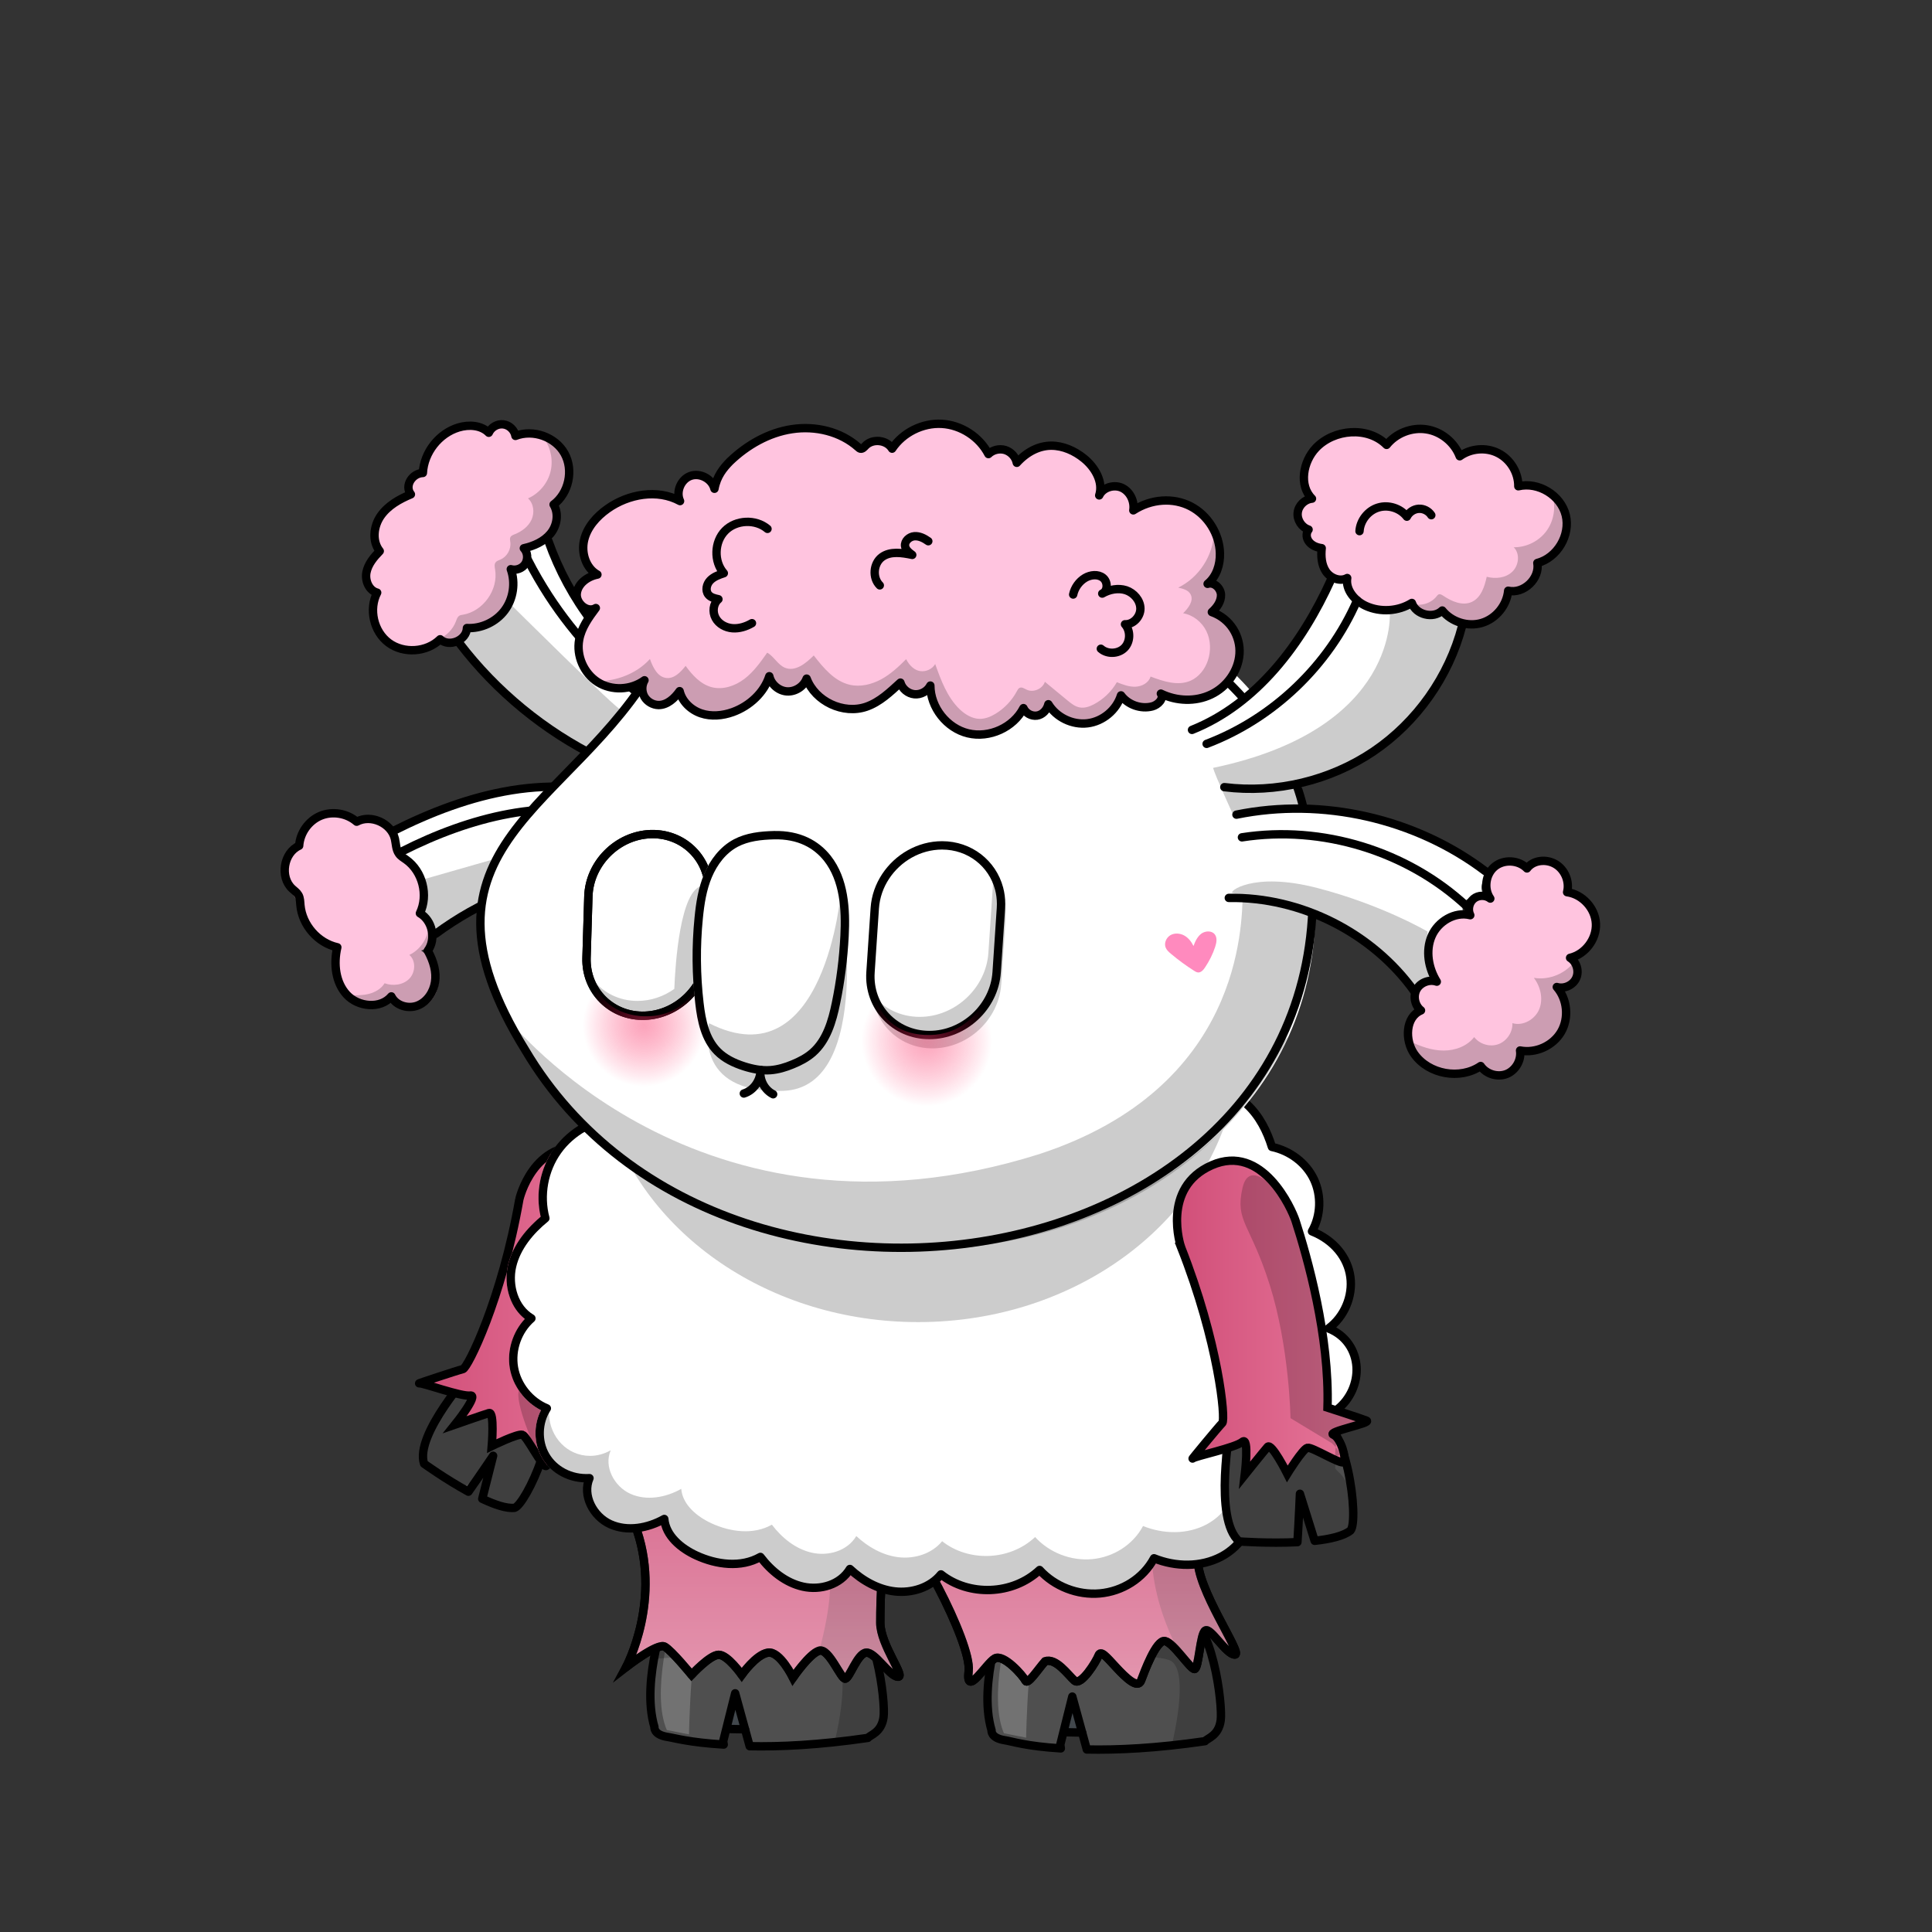
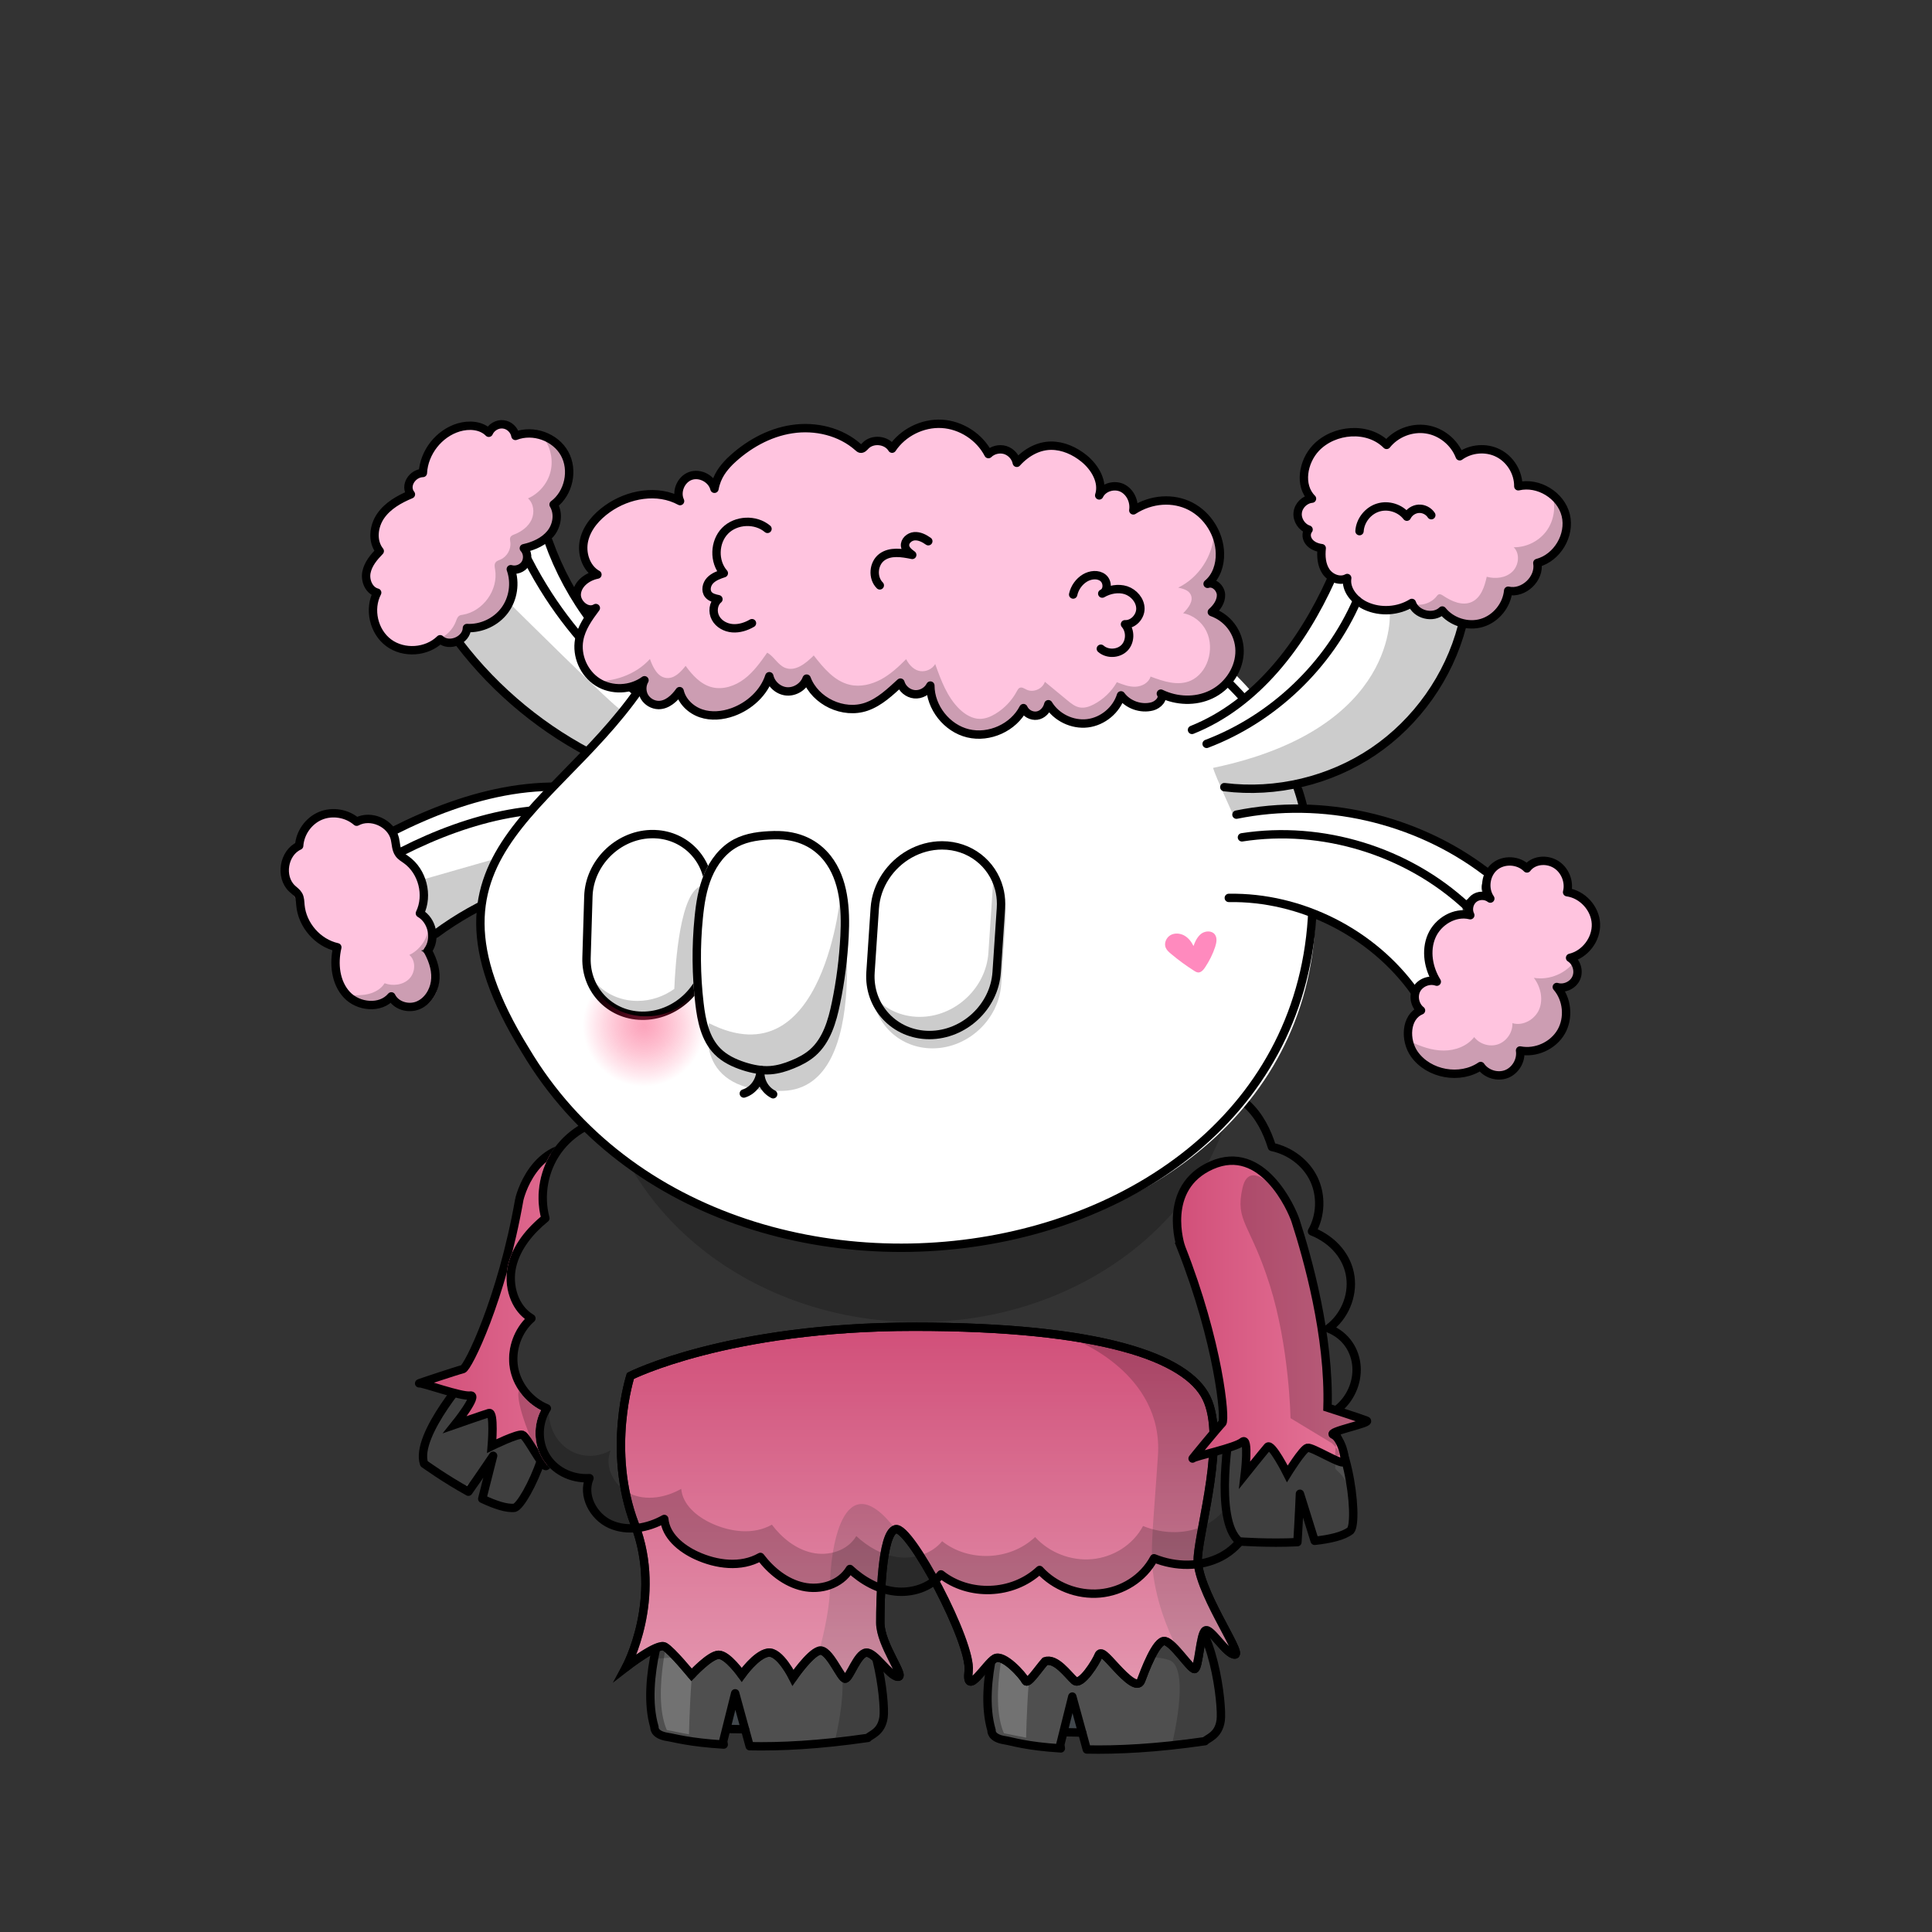
<svg xmlns="http://www.w3.org/2000/svg" xmlns:xlink="http://www.w3.org/1999/xlink" viewBox="0 0 3000 3000" width="100%" height="100%">
  <rect x="0" y="0" width="3000" height="3000" fill="#333333" stroke="none" />
  <g id="Two-Hoof" class="legs">
    <defs>
      <style>    .leg-color {     fill: #d14f79;    }   </style>
      <linearGradient id="two-hoof-linear-gradient" x1="1441.68" y1="2060.12" x2="1441.68" y2="2614.36" gradientUnits="userSpaceOnUse">
        <stop offset="0" stop-color="#fff" stop-opacity="0" />
        <stop offset="1" stop-color="#fff" stop-opacity=".4" />
      </linearGradient>
    </defs>
    <g>
      <g>
        <g>
          <g>
            <polygon points="1141.58 2629.35 1156.9 2685.23 1156.83 2685.25 1128.6 2684.69 1127.8 2684.49 1141.58 2629.35" style="fill: #41474c;" />
            <path d="M1123.8,2708.97c-54.15-3.34-75.83-10.1-87.25-11.86-22.02-3.39-20.33-15.25-20.33-15.25-22.02-74.54,20.33-182.96,20.33-182.96,79.62-22.02,225.32-20.33,274.45-5.08,49.12,15.24,64.37,149.08,60.98,172.8-3.38,23.71-20.33,27.1-24.31,31.99-75.98,11.12-136.57,13.88-183.56,12.9l-7.21-26.28-15.32-55.88-13.78,55.14-4.85,19.4,.85,5.08Z" style="fill: #4f4f4f;" />
          </g>
          <g>
            <path d="M1156.9,2685.23l7.21,26.28c46.99,.98,107.58-1.78,183.56-12.9,3.98-4.89,20.93-8.28,24.31-31.99,3.39-23.72-11.86-157.56-60.98-172.8-49.13-15.25-194.83-16.94-274.45,5.08,0,0-42.35,108.42-20.33,182.96,0,0-1.69,11.86,20.33,15.25,11.42,1.76,33.1,8.52,87.25,11.86l-.85-5.08,4.85-19.4,13.78-55.14,15.32,55.88Z" style="fill: none; stroke: #000; stroke-linecap: round; stroke-linejoin: round; stroke-width: 13px;" />
            <line x1="1128.6" y1="2684.69" x2="1156.83" y2="2685.25" style="fill: none; stroke: #000; stroke-linecap: round; stroke-linejoin: round; stroke-width: 13px;" />
          </g>
        </g>
        <path d="M1043.33,2516.97s-32.75,111.81-7.91,169.41l34.45,6.78s2.82-160.38,22.59-185.22l-49.13,9.04Z" style="fill: #fff; opacity: .2;" />
        <path d="M1296.88,2701.06s26.54-107.29-1.13-126.49-277.27,1.13-277.27,1.13l23.72-76.8s123.11-32.19,234.35-11.29c43.48,10.73,63.25,12.42,76.24,62.12s29.93,119.15,11.86,136.66-67.76,14.68-67.76,14.68Z" style="opacity: .2;" />
      </g>
      <g>
        <g>
          <g>
            <path d="M1895.46,2671.7c-3.38,23.71-20.33,27.1-24.31,31.99-75.98,11.12-136.57,13.88-183.56,12.9l-7.21-26.28-15.32-55.88-13.78,55.14-4.85,19.4,.85,5.93c-54.15-3.34-75.83-10.95-87.25-12.71-22.02-3.39-20.33-15.25-20.33-15.25-22.02-74.54,20.33-182.96,20.33-182.96,79.62-22.02,225.32-20.33,274.45-5.08,49.12,15.24,64.37,149.08,60.98,172.8Z" style="fill: #4f4f4f;" />
            <polygon points="1665.06 2634.43 1680.38 2690.31 1680.31 2690.33 1652.08 2689.77 1651.28 2689.57 1665.06 2634.43" style="fill: #41474c;" />
          </g>
          <g>
            <path d="M1680.38,2690.31l7.21,26.28c46.99,.98,107.58-1.78,183.56-12.9,3.98-4.89,20.93-8.28,24.31-31.99,3.39-23.72-11.86-157.56-60.98-172.8-49.13-15.25-194.83-16.94-274.45,5.08,0,0-42.35,108.42-20.33,182.96,0,0-1.69,11.86,20.33,15.25,11.42,1.76,33.1,9.37,87.25,12.71l-.85-5.93,4.85-19.4,13.78-55.14,15.32,55.88Z" style="fill: none; stroke: #000; stroke-linecap: round; stroke-linejoin: round; stroke-width: 13px;" />
            <line x1="1652.08" y1="2689.77" x2="1680.31" y2="2690.33" style="fill: none; stroke: #000; stroke-linecap: round; stroke-linejoin: round; stroke-width: 13px;" />
          </g>
        </g>
        <path d="M1566.81,2522.05s-32.75,111.81-7.91,169.41l34.45,6.78s2.82-160.38,22.59-185.22l-49.13,9.04Z" style="fill: #fff; opacity: .2;" />
        <path d="M1820.36,2706.15s26.54-107.29-1.13-126.49-277.27,1.13-277.27,1.13l23.72-76.8s123.11-32.19,234.35-11.29c43.48,10.73,63.25,12.42,76.24,62.12s29.93,119.15,11.86,136.66c-18.07,17.51-67.76,14.68-67.76,14.68Z" style="opacity: .2;" />
      </g>
      <path class="leg-color" d="M978.95,2136.49s-37.27,115.29,6.78,230.59c44.05,115.29-13.55,221.6-13.55,221.6,0,0,48.75-38.14,59.95-31.8,11.2,6.34,41.7,43.77,41.7,43.77,0,0,28.18-30.79,42.04-31.12s35.89,31.12,35.89,31.12c0,0,22.02-31.44,40.66-34.44s38.96,38.93,38.96,38.93c0,0,25.41-37.43,40.66-41.92s33.88,44.92,40.66,43.42c6.78-1.5,18.64-38.93,32.19-40.43,13.55-1.5,35.58,35.94,49.13,37.43,13.55,1.5-27.11-49.41-27.11-83.85s1.69-139.25,23.72-145.24c22.02-5.99,118.59,176.68,113.51,220.11s27.11-11.98,40.66-19.47c13.55-7.49,44.05,26.95,47.44,34.44s18.64-16.47,30.49-29.95c16.94-5.99,35.58,20.96,45.74,29.95,10.16,8.98,33.88-29.95,37.27-38.93s11.86,1.5,27.11,17.97c15.25,16.47,33.88,34.44,38.96,20.96s23.72-64.38,37.27-61.39,38.96,43.42,45.74,43.42,8.47-55.4,16.94-59.89c8.47-4.49,32.19,37.43,45.74,37.43s-60.99-103.31-57.6-151.23,44.05-184.17,13.55-247.06c-30.49-62.89-164.33-110.8-454.02-110.8s-440.47,76.36-440.47,76.36Z" style="stroke: #000; stroke-linecap: round; stroke-linejoin: round; stroke-width: 13px;" />
      <g style="opacity: .2;">
        <path d="M1370.29,2442.99c0-49.98,20.33-68.43,20.33-68.43-83.86-109.09-101.65,39.63-101.65,85.37s-16.94,103.29-16.94,103.29c8.47-4.29,13.55,.9,27.95,27.16,14.4,26.26,16.94,9.32,28.8-12.71s19.48-12.71,50.82,16.94c31.34,29.65-1.69-38.12-9.32-53.36-7.62-15.25,0-48.28,0-98.26Z" />
        <path d="M1907.32,2536.17c-22.87-43.2-63.53-90.64-38.96-168.56,24.56-77.93,28.8-195.67-16.94-224.47-45.74-28.8-155.01-61.84-182.12-62.68,0,0,137.22,51.67,128.75,179.58s-14.4,155.01-3.39,207.53c11.01,52.52,34.73,94.87,34.73,94.87,0,0,22.87,48.28,29.65,16.94,6.78-31.34,4.24-60.99,27.95-37.27s43.2,37.27,20.33-5.93Z" />
      </g>
      <path d="M978.95,2136.49s-37.27,115.29,6.78,230.59c44.05,115.29-13.55,221.6-13.55,221.6,0,0,48.75-38.14,59.95-31.8,11.2,6.34,41.7,43.77,41.7,43.77,0,0,28.18-30.79,42.04-31.12s35.89,31.12,35.89,31.12c0,0,22.02-31.44,40.66-34.44s38.96,38.93,38.96,38.93c0,0,25.41-37.43,40.66-41.92s33.88,44.92,40.66,43.42c6.78-1.5,18.64-38.93,32.19-40.43,13.55-1.5,35.58,35.94,49.13,37.43,13.55,1.5-27.11-49.41-27.11-83.85s1.69-139.25,23.72-145.24c22.02-5.99,118.59,176.68,113.51,220.11s27.11-11.98,40.66-19.47c13.55-7.49,44.05,26.95,47.44,34.44s18.64-16.47,30.49-29.95c16.94-5.99,35.58,20.96,45.74,29.95,10.16,8.98,33.88-29.95,37.27-38.93s11.86,1.5,27.11,17.97c15.25,16.47,33.88,34.44,38.96,20.96s23.72-64.38,37.27-61.39,38.96,43.42,45.74,43.42,8.47-55.4,16.94-59.89c8.47-4.49,32.19,37.43,45.74,37.43s-60.99-103.31-57.6-151.23,44.05-184.17,13.55-247.06c-30.49-62.89-164.33-110.8-454.02-110.8s-440.47,76.36-440.47,76.36Z" style="fill: url(#two-hoof-linear-gradient); stroke: #000; stroke-miterlimit: 10; stroke-width: 13px;" />
    </g>
  </g>
  <g id="Fluffy-Pink" class="body">
    <defs>
      <style>    .arm-back {     clip-path: url(#body-mask);    }    .body-color {     fill: #fff;    }   </style>
      <clipPath id="body-mask">
        <path d="M-10.9-10.48V3005.04H3004.63V-10.48H-10.9ZM2080.89,2193.4c-8.54,6.81-18.16,11.69-27.67,16.21,4.26,13.71,4.46,28.6,.53,43.42-4.11,15.53-12.46,30.29-24.16,42.7-19.81,21.01-47.94,35.08-79.79,40.04,2.17,15.97-1.15,32.36-9.76,47.82-9.07,16.28-23.46,30.21-40.53,39.23-30.42,16.01-69.16,17.74-104.67,4.9-18.05,29.66-50.65,49.78-86.42,52.98-3.36,.3-6.73,.45-10.1,.45-31.09,0-62.24-12.61-84.38-34.31-20.75,17.39-47.36,27.47-75.64,28.55-27.93,1.07-54.77-6.7-76.28-21.92-17.58,18.12-44.97,27.3-73.09,24.12-28.82-3.25-52.18-18.02-68.05-31.55-7.69,9.78-18.24,17.18-30.9,21.6-13.92,4.86-29.7,5.74-44.43,2.49-24.2-5.36-47.67-21-66.56-44.27-28.06,13.54-64.24,11.98-100.29-4.56-13.73-6.31-44.27-23.37-52.07-52.85-27.98,13.27-57.97,14.94-81.69,4.22-28.11-12.68-44.36-44.01-38.5-70.87-27.44-1.31-51.79-15.44-64.97-38.24-12.83-22.2-13.22-50.94-1.51-73.75-24.94-12.78-43.57-37.59-48.3-65.04-4.67-27.29,4.39-56.55,23.28-76.75-10.55-8.26-18.6-19.82-23.48-33.86-5.44-15.64-6.4-33.17-2.7-49.36,6.24-26.9,23.31-52.28,50.78-75.51-8.49-36.35-.73-75.78,21.11-106.3,21.78-30.44,56.75-50.57,94.2-54.45,8.5-22.7,26.16-42.75,49.05-55.5,22.44-12.51,48.3-17.09,71.85-12.87,9.4-22.8,28.12-42.42,52.11-54.4,24.68-12.32,52.57-15.37,77.1-8.54,34.64-28.51,68.82-43.22,104.39-44.94,34.69-1.81,70.13,8.9,97.97,29.47,22.04-13.85,54.13-19.32,85.18-14.3,28.39,4.71,56.56,17.81,81.74,37.96,23.14-11.96,52.98-15.04,80.83-8.17,27.59,6.76,52.63,23.35,69.5,45.87,23.87-10.37,51.06-11.95,77.2-4.39,25.82,7.47,48.55,23.37,64.41,44.97,26.64-1.95,54.29,7.81,74.69,26.55,16.99,15.72,30.18,37.64,39.25,65.22,29.27,7.32,53.81,26.99,66.1,53.19,11.76,25.04,11.63,55.13-.02,80.19,31.78,14.85,52.93,41.73,57.1,73.06,3.94,28.67-7.33,59.31-28.45,79.33,22.41,12.47,36.41,34.57,38.04,60.86,1.68,27.04-10.58,54.36-32,71.3Z" style="fill: #43ff22;" />
      </clipPath>
    </defs>
    <g>
-       <path class="body-color" d="M1206.44,1604.46c-49.8-16-109.8,13.93-126.58,63.22-49.16-12-104.9,19.1-120.25,66.97-36.9,2.58-72.26,22.19-93.67,52.13-21.42,29.93-28.64,69.42-19.1,104.9-23.87,19.48-44.77,44.51-51.74,74.58-6.84,29.93,3.48,65.16,30.06,80.9-21.29,18.71-31.87,48.64-27.1,76.51,4.77,27.74,24.77,52.51,51.09,63.22-14.06,21.55-14.97,51.09-2.06,73.42,12.9,22.32,38.84,36.64,68.26,34.97-11.61,26.58,5.68,59.48,32.26,71.48,26.58,12,58.45,6.19,83.87-8.13,2.32,26.19,25.81,45.68,49.93,56.77,31.22,14.32,69.16,19.35,99.35,2.19,16.52,21.81,39.35,40.26,66.19,46.19,26.84,5.94,57.93-2.84,72.77-27.48,19.35,18.06,43.61,31.87,69.93,34.84,26.32,2.97,54.84-5.94,71.48-26.45,43.1,34.19,110.96,32.64,153.16-6.84,23.22,25.55,58.97,39.48,93.54,36.39,34.58-3.1,67.22-22.97,84.13-54.58,33.29,13.55,72.64,14.19,104.51-2.58,31.74-16.77,54.06-52,45.68-86.84,30.97-3.48,61.42-16.39,82.71-38.97,21.29-22.58,32.26-55.48,20.26-85.03,10.97-5.16,22.19-10.32,31.74-17.93,19.74-15.61,31.1-40.9,29.55-65.8-1.55-24.9-15.87-48.77-43.48-59.74,24.52-18.06,38.06-49.93,33.93-80-4-30.06-25.55-57.16-59.61-70.71,13.81-24.39,14.97-55.35,3.1-80.64-11.87-25.29-36.64-44.39-65.29-50.45-7.61-24.52-19.61-48.39-38.58-65.93-18.97-17.42-45.8-27.74-73.42-24.52-14.97-21.81-37.68-38.19-63.09-45.55-25.42-7.35-53.42-5.68-77.55,6.32-16-23.61-41.03-40.9-68.9-47.74-27.74-6.84-58.06-3.1-80,9.68-23.48-19.61-51.74-34.32-82.06-39.35-30.32-4.9-62.84,.39-84.38,15.87-27.22-21.55-62.71-32.77-97.42-30.97-34.71,1.68-68.64,16.52-103.22,45.68Z" />
      <g>
        <path d="M2051.57,2188.56c-13.03,0-24.9-3.87-34.84-10.58,5.68,25.16-4.39,51.61-22.19,70.45-20.13,21.29-48.77,33.42-77.93,36.77,7.87,32.9-13.16,66.06-43.1,81.93-30.06,15.87-67.09,15.23-98.58,2.45-16,29.81-46.71,48.51-79.35,51.48-32.64,2.97-66.32-10.19-88.25-34.32-39.74,37.29-103.74,38.71-144.38,6.45-15.74,19.35-42.58,27.74-67.35,24.9-24.77-2.84-47.74-15.87-65.93-32.9-13.93,23.22-43.35,31.48-68.64,25.93-25.29-5.55-46.84-22.97-62.45-43.61-28.51,16.13-64.26,11.48-93.67-2.06-22.71-10.45-44.9-28.77-47.09-53.55-24,13.55-54.06,18.97-79.09,7.61-25.03-11.35-41.42-42.32-30.45-67.35h-.26c-9.68,5.42-20.77,8.52-31.61,8.52-35.87,0-62.32-29.29-63.87-63.87-.13-3.1,.13-6.32,.65-9.55-1.68,.39-3.48,.77-5.16,1.03-13.16,21.42-13.68,50.06-1.03,71.87,12.9,22.32,38.84,36.64,68.26,34.97-11.61,26.58,5.68,59.48,32.26,71.48,26.58,12,58.45,6.19,83.87-8.13,2.32,26.19,25.81,45.68,49.93,56.77,31.22,14.32,69.16,19.35,99.35,2.19,16.52,21.81,39.35,40.26,66.19,46.19,26.84,5.94,57.93-2.84,72.77-27.48,19.35,18.06,43.61,31.87,69.93,34.84,26.32,2.97,54.84-5.94,71.48-26.45,43.1,34.19,110.96,32.64,153.16-6.84,23.22,25.55,58.97,39.48,93.54,36.39,34.58-3.1,67.22-22.97,84.13-54.58,33.29,13.55,72.64,14.19,104.51-2.58,31.74-16.77,54.06-52,45.68-86.84,30.97-3.48,61.42-16.39,82.71-38.97s32.26-55.48,20.26-85.03c10.97-5.16,22.19-10.32,31.74-17.93,4.39-3.48,8.39-7.48,11.87-11.74-10.71,7.74-24.13,12.13-37.03,12.13Z" style="isolation: isolate; opacity: .2;" />
      </g>
      <g>
        <path d="M1206.44,1604.46c-49.8-16-109.8,13.93-126.58,63.22-49.16-12-104.9,19.1-120.25,66.97-36.9,2.58-72.26,22.19-93.67,52.13-21.42,29.93-28.64,69.42-19.1,104.9-23.87,19.48-44.77,44.51-51.74,74.58-6.84,29.93,3.48,65.16,30.06,80.9-21.29,18.71-31.87,48.64-27.1,76.51,4.77,27.74,24.77,52.51,51.09,63.22-14.06,21.55-14.97,51.09-2.06,73.42,12.9,22.32,38.84,36.64,68.26,34.97-11.61,26.58,5.68,59.48,32.26,71.48,26.58,12,58.45,6.19,83.87-8.13,2.32,26.19,25.81,45.68,49.93,56.77,31.22,14.32,69.16,19.35,99.35,2.19,16.52,21.81,39.35,40.26,66.19,46.19,26.84,5.94,57.93-2.84,72.77-27.48,19.35,18.06,43.61,31.87,69.93,34.84,26.32,2.97,54.84-5.94,71.48-26.45,43.1,34.19,110.96,32.64,153.16-6.84,23.22,25.55,58.97,39.48,93.54,36.39,34.58-3.1,67.22-22.97,84.13-54.58,33.29,13.55,72.64,14.19,104.51-2.58,31.74-16.77,54.06-52,45.68-86.84,30.97-3.48,61.42-16.39,82.71-38.97,21.29-22.58,32.26-55.48,20.26-85.03,10.97-5.16,22.19-10.32,31.74-17.93,19.74-15.61,31.1-40.9,29.55-65.8-1.55-24.9-15.87-48.77-43.48-59.74,24.52-18.06,38.06-49.93,33.93-80-4-30.06-25.55-57.16-59.61-70.71,13.81-24.39,14.97-55.35,3.1-80.64-11.87-25.29-36.64-44.39-65.29-50.45-7.61-24.52-19.61-48.39-38.58-65.93-18.97-17.42-45.8-27.74-73.42-24.52-14.97-21.81-37.68-38.19-63.09-45.55-25.42-7.35-53.42-5.68-77.55,6.32-16-23.61-41.03-40.9-68.9-47.74-27.74-6.84-58.06-3.1-80,9.68-23.48-19.61-51.74-34.32-82.06-39.35-30.32-4.9-62.84,.39-84.38,15.87-27.22-21.55-62.71-32.77-97.42-30.97-34.71,1.68-68.64,16.52-103.22,45.68Z" style="fill: none; stroke: #000; stroke-linecap: round; stroke-linejoin: round; stroke-width: 13px;" />
      </g>
      <path id="neck-shadow" d="M1425.71,2052.95c245.94,0,450.23-155.21,490.76-359.28-15.73-7.65-33.21-11.22-50.29-9.97-15.86-21.6-38.59-37.5-64.41-44.97-26.14-7.56-53.33-5.98-77.2,4.39-16.87-22.52-41.91-39.11-69.5-45.87-27.85-6.87-57.69-3.79-80.83,8.17-25.18-20.15-53.35-33.25-81.74-37.96-31.05-5.02-63.14,.45-85.18,14.3-27.84-20.57-63.28-31.28-97.97-29.47-35.57,1.72-69.75,16.43-104.39,44.94-24.53-6.83-52.42-3.78-77.1,8.54-23.99,11.98-42.71,31.6-52.11,54.4-23.55-4.22-49.41,.36-71.85,12.87-22.89,12.75-40.55,32.8-49.05,55.5-3.62,.37-7.21,.91-10.78,1.58,56.26,185.81,250.57,322.83,481.64,322.83Z" style="opacity: .2;" />
    </g>
  </g>
  <g id="Hoof-Pink" class="arms">
    <defs>
      <style>    @keyframes swing-back{     0% { transform: rotate(0deg); }     30% { transform: rotate(20deg); }     100% { transform: rotate(0deg); }    }    @keyframes swing-front {     0% { transform: rotate(20deg); }     70% { transform: rotate(0deg); }     100% { transform: rotate(20deg); }    }    #arm-back-wrapper {     transform-origin: 900px 1877px;     animation-duration: .5s;     animation-name: swing-back;     animation-fill-mode: forwards;     animation-iteration-count: infinite;    }    #arm-front-wrapper {     transform-origin: 1932px 1904px;     animation-duration: .5s;     animation-name: swing-front;     animation-fill-mode: forwards;     animation-iteration-count: infinite;    }   </style>
      <linearGradient id="hoof-arms-linear-gradient" x1="650.85" y1="2028.18" x2="982.76" y2="2028.18" gradientUnits="userSpaceOnUse">
        <stop offset="0" stop-color="#d14f79" />
        <stop offset="1" stop-color="#e8799c" />
      </linearGradient>
      <linearGradient id="hoof-arms-linear-gradient-2-78" x1="1827.66" y1="2046.33" x2="2122.73" y2="2046.33" xlink:href="#hoof-arms-linear-gradient" />
    </defs>
    <g id="Pink-Hoof">
      <g class="arm-back">
        <g id="arm-back-wrapper">
          <path d="M841.12,2173.78c-36.3-31.25-108.37-45.07-108.37-45.07,0,0-89.45,99.01-74.22,144.17,0,0,33.15,23.85,68.82,43.44,17.14-24.21,38.4-55.81,38.4-55.81l-16.91,66.84c19.57,9.25,38.04,15.48,50.26,13.96,17.58-5.31,78.32-136.28,42.02-167.52Z" style="fill: #4f4f4f; stroke: #000; stroke-linecap: round; stroke-linejoin: round; stroke-width: 13px;" />
          <path class="arm-color" d="M806.44,1862.27s21.21-93.56,106.48-81.32c85.28,12.24,70.45,122.7,65.97,141.12-13.99,57.49-47.85,177.89-108.73,269.84,0,0,35.12,40.94,41.02,48.86,5.9,7.92-62.64-18.68-55.17-8.55,7.47,10.14-1.93,41.48-7.91,44.18-5.99,2.7-29.74-46.15-36.94-48.47-7.2-2.32-47.55,17.51-47.55,17.51,0,0,4.55-53.9-4.27-51.27-8.81,2.63-52.89,18.02-52.89,18.02,0,0,37.87-47.2,23.67-45.21-14.2,2-73.96-20.06-79-18.91s60.13-20.39,67.68-22.12c7.55-1.73,60.25-107.8,87.64-263.69Z" style="fill: url(#hoof-arms-linear-gradient); stroke: #000; stroke-miterlimit: 10; stroke-width: 13px;" />
          <path d="M950.15,1800.59s-40.66-15.25-64.38,60.99-71.15,277.83-79.62,296.47,27.11,96.56,27.11,96.56c0,0-8.47-33.88-47.44-16.94,0,0-20.33,6.78-20.33-15.25s5.08-35.58-25.41-23.72-28.8,3.39-16.94-11.86-1.69-22.02-13.55-22.02-37.27,45.74-37.27,45.74c0,0-30.49,55.91-6.78,72.85s47.44,25.41,47.44,25.41c0,0,13.55,1.69,30.49-20.33s20.33-16.94,15.25,3.39-16.94,38.96,3.39,44.05,40.66,8.47,50.82-8.47,18.64-40.66,18.64-40.66c0,0,22.02-11.86,25.41-27.11s-5.08-35.58,28.8-23.72-14.28-35.62-15.61-44.07,37.63-60.97,37.63-60.97c0,0,128.75-255.81,42.35-330.35Z" style="opacity: .2;" />
        </g>
      </g>
      <g class="arm-front">
        <g id="arm-front-wrapper">
          <path d="M2039.46,2193.63c-52.52-8.47-128.75,20.33-128.75,20.33,0,0-27.11,145.69,13.55,179.58,0,0,45.23,3.31,90.37,1.11,2.15-32.87,3.91-75.14,3.91-75.14l22.85,73.08c23.9-2.62,45-7.46,55.67-16,13.55-15.25-5.08-174.49-57.6-182.96Z" style="fill: #4f4f4f; stroke: #000; stroke-linecap: round; stroke-linejoin: round; stroke-width: 13px;" />
          <path id="arm-color-2" data-name="arm-color" d="M1833.74,1936.1s-31.2-91.78,47.72-126.65,124.44,68.03,130.32,86.27c18.36,56.9,52.93,178.51,49.56,290.02,0,0,51.4,16.52,60.57,20.19s-63.08,17.28-51.4,22.03c11.68,4.74,20.19,36.71,16.52,42.22s-49.56-23.86-56.9-22.03c-7.34,1.84-31.2,40.38-31.2,40.38,0,0-24.49-48.79-30.6-41.83s-35.48,43.67-35.48,43.67c0,0,7.35-60.77-3.67-51.49-11.02,9.28-73.43,22.13-77.1,25.8s40.38-49.56,45.89-55.07c5.51-5.51-5.51-124.82-64.24-273.5Z" style="fill: url(#hoof-arms-linear-gradient-2-78); stroke: #000; stroke-miterlimit: 10; stroke-width: 13px;" />
          <path d="M1993.72,1861.58s-52.52-69.46-64.38-16.94,11.86,54.21,42.35,150.78,32.19,206.68,32.19,206.68l64.38,38.96s28.92,27.54-4.17,17.16-36.48-10.38-50.04,11.64-25.41,6.78-32.19-8.47-15.25-15.25-28.8,3.39-23.72,11.86-22.02-6.78-22.02-13.55-30.49-10.16,1.69,79.62,1.69,79.62c0,0-5.08,69.46,42.35,69.46h47.44s20.33,0,23.72-15.25,3.39-52.52,20.33-3.39c0,0,5.08,15.25,28.8,10.16s42.35-3.39,35.58-52.52-28.8-50.82-27.11-57.6-8.47-60.99,28.8-67.76-3.39-15.25-3.39-15.25c0,0-49.13,10.16-38.96-64.38,7.27-53.35-6.78-130.45-66.07-269.36Z" style="opacity: .2;" />
        </g>
      </g>
    </g>
  </g>
  <g id="Foodle" class="head">
    <g>
      <g>
        <path d="M917.68,1168.73c21.03,10.84,42.45,21.68,65.67,26.06,23.22,4.39,48.9,1.55,67.48-13.03,22.71-17.81,30.32-52.26,17.03-77.93-9.55-18.45-27.35-30.84-44-43.35-76.51-57.29-141.67-133.29-171.09-224.38-11.35,6.58-23.87,11.23-36.9,13.55,8,16-4.77,38.19-22.58,39.35,4.77,21.16-1.03,44.39-15.1,60.77-14.19,16.39-36.26,25.55-57.8,23.87,.52,9.68-3.48,19.48-10.58,26.06,50.32,65.55,114.06,120.77,207.86,169.03Z" style="fill: #fff;" />
        <path d="M863.61,809.65c-.77-8-1.55-16-2.32-24-.13-1.81-.39-3.61,.13-5.29,.65-2.32,2.58-4.13,4.26-5.94,16.39-17.68,20-46.06,8.39-67.22-11.61-21.16-37.29-33.55-61.16-29.42-3.1,.52-6.32,1.42-9.42,.65-7.74-1.68-10.58-10.97-16.26-16.52-9.16-8.9-27.1-4.52-31.1,7.61-21.55-6.19-45.55-3.1-64.9,8.26-19.35,11.35-33.68,30.84-36.9,51.87-6.45,5.55-13.03,11.23-17.29,18.58-4.26,7.35-5.81,16.9-2.32,22.19-28.39,10.45-48.9,39.35-49.55,69.55-.13,5.16,.26,10.32-.9,15.23-2.84,12-14.32,20-18.84,31.48-5.94,15.35,4.39,34.84,20.39,38.45-11.35,25.29-2.58,58.06,19.87,74.32,22.58,16.26,56.38,14.06,76.77-4.77,15.74,9.42,39.48-1.29,42.97-21.42,11.61-.13,23.48-1.16,34.06-6.19,13.68-6.32,23.74-18.84,29.29-32.77,5.55-13.93,6.84-29.29,4.9-51.35,7.61,1.55,15.87-1.81,20.26-8.13,4.39-6.32,4.64-15.23,.65-21.81-.65-1.16-1.55-2.45-.9-3.61,.39-.65,1.03-.9,1.68-1.16,9.03-3.74,18.32-7.1,26.45-12.64,8.39-5.55,15.23-13.68,21.81-25.93Z" style="fill: #ffc4df;" />
        <path d="M845.81,682.43c10.19,14.97,13.42,34.45,8.52,51.87-4.9,17.42-17.93,32.26-34.45,39.61,8.9,7.87,10.45,22.06,5.55,32.9-4.9,10.84-15.23,18.45-26.32,22.84-2.58,1.03-5.42,2.06-6.58,4.52-1.16,2.32-.39,4.9-.13,7.48,1.55,11.1-5.03,22.84-15.35,27.22-2.71,1.16-5.81,2.06-7.48,4.39-2.32,3.1-1.42,7.35-.77,11.1,5.29,31.48-18.58,64.9-50.06,70.19-1.94,.26-4,.52-5.55,1.55-2.84,1.81-4,5.42-5.16,8.52-4.64,12.52-14.71,22.84-27.1,27.87,15.87,8.64,38.32,1.68,46.45-14.58,20.77-.9,40.77-11.74,52.9-28.64,12.13-16.9,15.87-39.35,10.06-59.22,9.16,1.29,18.97-2.84,24.39-10.45,5.42-7.61,6.06-18.19,1.81-26.45,14.97-1.16,29.16-9.55,37.29-22.19,8.13-12.64,9.94-29.03,4.77-43.1,15.48-11.87,24.77-31.22,24.52-50.71-.65-19.61-10.58-38.71-37.29-54.71Z" style="isolation: isolate; opacity: .2;" />
        <g>
          <path d="M859.61,783.46c23.61-17.68,31.35-53.42,17.03-79.22-14.32-25.81-48.77-38.06-76.25-27.35-1.55-9.16-9.55-16.9-18.84-17.93-9.29-1.16-18.84,4.52-22.58,13.03-11.74-11.87-30.84-13.03-46.84-8.26-30.58,9.16-53.8,38.84-55.48,70.71-16.39,.39-29.16,19.87-18.58,33.16-18.06,7.48-35.87,17.55-46.97,33.55-11.1,16-13.68,39.35-1.42,54.58-9.16,9.42-18.06,20-20.64,32.9-2.58,12.9,3.87,28.39,16.64,31.61-13.42,25.81-5.42,60.64,17.93,77.93,23.35,17.29,59.09,14.84,79.87-5.55,13.81,13.03,41.16,1.55,41.55-17.42,22.45,1.29,45.16-9.42,58.58-27.35,13.42-17.93,17.16-42.84,9.55-64,8.26,2.45,18.06-1.16,22.58-8.52s3.61-17.68-2.32-24c15.61-3.48,31.1-10.32,41.29-22.58,10.06-12.13,13.55-30.84,4.9-45.29Z" style="fill: none; stroke: #000; stroke-linecap: round; stroke-linejoin: round; stroke-width: 13px;" />
          <path d="M1025.54,1064.35c-81.03-52-141.67-133.29-173.93-224.12" style="fill: none; stroke: #000; stroke-linecap: round; stroke-linejoin: round; stroke-width: 13px;" />
          <path d="M930.06,1176.73c-84.51-41.55-159.35-102.96-216.51-177.8" style="fill: none; stroke: #000; stroke-linecap: round; stroke-linejoin: round; stroke-width: 13px;" />
          <path d="M1006.83,1088.61c-30.58-22.32-59.09-47.35-85.03-74.84-25.93-27.48-49.42-57.29-70.06-89.03-11.48-17.81-22.19-36.13-31.87-55.09" style="fill: none; stroke: #000; stroke-linecap: round; stroke-linejoin: round; stroke-width: 13px;" />
        </g>
      </g>
      <g>
        <path d="M888.52,1357.76c29.42-6.45,60.51-3.1,89.42-11.35,29.03-8.13,57.03-34.58,51.09-64.13-5.42-27.22-35.61-41.16-62.58-48.13-117.93-30.84-248.51-9.55-350.82,57.16,.9,10.58-.26,21.29-3.23,31.48,36.39,14.97,56.51,60.9,42.71,97.8,10.45,5.55,16.52,18.32,14.32,29.93,59.87-45.93,132.12-73.67,219.09-92.77Z" style="fill: #fff;" />
        <path d="M598.33,1278.92c-10.32-12.64-32-13.42-43.22-1.68-13.68-15.35-37.03-21.55-56.51-14.71-19.48,6.84-34.06,25.93-35.35,49.93-21.03,10.97-30.06,40.26-18.84,61.16,4.39,8,11.1,14.58,15.1,22.71,3.35,6.71,4.9,14.19,7.23,21.29,8.52,25.03,30.19,45.16,55.74,52,.13,17.68,.77,35.61,6.19,52.38,5.55,16.77,16.64,32.51,32.9,39.48,16.26,6.97,37.68,2.84,47.35-11.87,8.26,15.23,29.03,21.55,45.16,15.1,16.13-6.45,26.58-23.87,26.84-41.16,.26-17.42-8.64-34.19-26.97-47.61,9.29-2.45,16.77-10.84,18.06-20.39,.77-5.16-.26-10.45-1.94-15.23-3.35-9.42-10.45-18.19-21.03-24.52,12.9-10.32,15.87-29.68,10.32-45.29-5.68-15.48-18.32-27.48-32.13-36.51-4-2.58-8.26-5.16-10.19-9.55-1.03-2.45-1.16-5.16-1.42-7.74-1.03-11.35-4.52-22.32-17.29-37.8Z" style="fill: #ffc4df;" />
        <path d="M665.56,1428.59c2.71,21.93-9.94,44.77-29.93,54.19,10.45,9.03,9.55,27.1,0,36.9-9.68,9.94-25.55,11.87-38.45,7.1-5.16,8.64-14.58,13.93-24.39,16.52-9.81,2.45-20,2.32-30.06,2.19,16.13,17.03,45.8,18.97,64,4,15.87,17.29,46.97,15.23,62.19-2.58,15.23-17.81,13.55-46.84-2.06-64.38,14.06-15.35,13.68-41.8-1.29-53.93Z" style="isolation: isolate; opacity: .2;" />
        <g>
          <path d="M986.83,1243.57c-60.77-23.48-127.99-26.84-192.25-16.52-64.26,10.45-125.8,34.06-183.99,63.35" style="fill: none; stroke: #000; stroke-linecap: round; stroke-linejoin: round; stroke-width: 13px;" />
          <path d="M905.93,1355.31c-82.71,12.26-162.19,45.03-229.41,94.71" style="fill: none; stroke: #000; stroke-linecap: round; stroke-linejoin: round; stroke-width: 13px;" />
          <path d="M664.27,1476.21c13.29-17.93,7.1-46.97-12.26-58.06,13.55-28,4.13-65.03-21.16-83.09-4-2.84-8.52-5.42-11.35-9.42-4.77-6.58-4.52-15.35-6.32-23.22-5.81-24.39-37.42-38.45-59.35-26.45-15.1-13.16-37.8-16.9-56.26-9.16-18.45,7.74-31.74,26.45-33.03,46.45-24.26,10.97-30.32,48.51-10.97,66.58,3.48,3.23,7.48,5.94,9.81,9.94,2.71,4.64,2.58,10.32,3.1,15.74,2.71,30.84,26.97,58.71,57.29,65.42-5.94,25.42-2.97,54.58,14.71,73.67,17.68,19.1,52.38,22.58,69.16,2.58,6.97,14.32,26.19,20,40.9,14.19,14.84-5.81,24.64-20.9,26.97-36.51,2.32-15.48-1.94-31.61-11.23-48.64Z" style="fill: none; stroke: #000; stroke-linecap: round; stroke-linejoin: round; stroke-width: 13px;" />
          <path d="M962.19,1270.02c-111.87-33.29-233.54-.9-337.66,51.87" style="fill: none; stroke: #000; stroke-linecap: round; stroke-linejoin: round; stroke-width: 13px;" />
        </g>
      </g>
      <g>
        <path d="M1018.83,1029.13c-129.29,228.25-400.63,282.7-203.09,601.65,318.05,535.72,1366.53,341.53,1211.69-359.47-17.29-391.73-832.1-589.01-1008.6-242.18Z" style="fill: #fff;" />
        <path d="M1853.25,1468.98c-3.23-6.71-8-12.9-14.71-16.52-6.58-3.48-15.1-4-21.42-.13-6.32,3.87-9.94,12.52-6.97,19.35,1.68,3.87,4.9,6.71,8,9.29,11.48,9.68,23.61,18.58,36.26,26.58,1.81,1.16,3.61,2.19,5.68,2.45,4.64,.52,8.39-3.74,10.97-7.61,6.71-9.94,12.13-20.77,15.87-32.13,2.06-6.32,3.48-13.93-.52-19.23-4.64-6.19-14.45-5.81-20.77-1.42-6.06,4.52-9.68,11.74-12.39,19.35Z" style="fill: #ff8abe;" />
        <path d="M1018.83,1029.13c-129.29,228.25-400.63,282.7-203.09,601.65,318.05,535.72,1339.69,340.76,1211.69-359.47-70.45-385.66-832.1-589.01-1008.6-242.18Z" style="fill: none; stroke: #000; stroke-linecap: round; stroke-linejoin: round; stroke-width: 13px;" />
      </g>
      <g>
        <path d="M2066.92,896.74c-33.55,87.61-89.8,170.83-173.28,213.93-17.42,9.03-36.13,16.39-50.45,29.68-14.32,13.42-23.35,34.97-15.23,52.9,8.13,17.81,29.29,25.03,48.51,28.77,38.58,7.35,78.45,7.87,117.16,1.42,64-10.58,124.51-40.26,172.51-83.87,48-43.61,83.35-100.9,101.29-163.22,.39-1.42,.77-2.84,.13-4.26-.9-1.81-3.1-2.32-5.03-2.71-11.48-2.58-21.42-10.84-26.19-21.68-13.29,12.52-38.84,6.58-45.16-10.58-17.29,12.52-40.64,16.26-60.9,9.68-20.26-6.58-37.03-23.22-43.74-43.48-6.71-1.03-13.68-2.19-19.61-6.58Z" style="fill: #fff;" />
        <path d="M2058.92,889.78c-12-8.26-2.06-30.97-13.55-39.87-3.48-2.58-8-3.23-11.61-5.68-6.06-4-8-13.16-4-19.35-10.97-3.87-18.71-15.61-17.93-27.35,.77-11.61,10.06-22.19,21.55-24.52-14.58-30.58-3.87-70.96,24-90.45,27.87-19.35,69.42-15.48,93.16,8.77,15.61-17.29,39.87-26.58,63.09-24.13,23.22,2.45,44.9,16.64,54.71,38.84,17.81-9.42,40-10.97,58.19-2.32,18.19,8.64,31.22,28.26,29.55,53.16,26.71-11.35,60.38,6.19,69.93,33.55,9.68,27.35-2.71,59.61-25.68,77.16-5.03,3.87-10.71,7.35-13.68,13.03-2.06,4-2.45,8.52-3.74,12.77-4.77,17.16-22.97,29.55-40.77,27.61-8,21.55-25.03,40.64-47.09,47.22-22.06,6.58-48.77-1.68-60.26-21.55-12.52,13.55-39.1,8.26-45.42-9.16-18.06,9.94-40.26,13.81-59.87,7.48-19.61-6.45-36-24.26-37.68-44.77-10.45,.39-20.26-1.81-32.9-10.45Z" style="fill: #ffc4df;" />
        <path d="M2411.42,772.49c4.65,18.32,.39,38.84-11.35,53.68-11.74,14.84-30.58,23.87-49.55,23.61,10.06,9.94,8,28.13-2.19,37.93s-26.19,11.61-39.74,7.87c-3.35,15.35-8.9,32.51-23.22,39.1-14.45,6.58-31.22-.77-44.39-9.68-2.19-1.42-4.9-3.1-7.23-1.94-1.16,.52-2.06,1.68-2.84,2.71-9.16,11.74-26.19,16.39-40,11.1,11.74,13.42,31.22,19.35,48.39,14.84,20.64,22.71,59.09,26.19,83.35,7.48,11.74-9.03,20.13-23.35,18.58-38.06,12.9,1.81,26.71-2.84,35.87-12.13,9.16-9.29,13.55-23.22,11.35-36.13,17.93-5.68,32.77-20.26,38.84-37.93,6.19-17.93,3.48-38.58-15.87-62.45Z" style="isolation: isolate; opacity: .2;" />
        <g>
          <path d="M1850.93,1133.38c100.9-40.39,171.22-134.45,215.99-233.54" style="fill: none; stroke: #000; stroke-linecap: round; stroke-linejoin: round; stroke-width: 13px;" />
          <path d="M2052.34,851.2c-1.29,12.52-.39,25.93,6.71,36.39,7.1,10.32,21.93,16.13,32.9,9.94-2.97,18.45,12,35.61,29.03,43.35,22.58,10.32,50.32,8.39,71.35-4.64,6.06,18.32,33.29,25.16,47.22,11.74,14.19,17.81,39.74,25.81,61.55,19.23,21.81-6.58,38.71-27.22,40.77-49.93,24,5.42,49.55-18.84,45.29-43.1,30.84-8,51.74-43.22,44.13-74.19-7.61-30.97-42.58-52.26-73.67-44.9,.26-21.03-12.26-41.8-31.1-51.35-18.71-9.68-42.84-7.61-59.87,4.77-8.26-21.68-28.64-38.32-51.61-41.8-22.97-3.61-47.48,5.94-61.93,24.13-28.77-29.03-81.67-24.9-109.8,4.77-20,21.16-26.71,58.19-6.06,78.71-11.23,1.03-21.03,10.58-22.19,21.81-1.29,11.1,6.19,22.71,16.9,26.19-7.35,9.55-1.16,26.06,20.39,28.9Z" style="fill: none; stroke: #000; stroke-linecap: round; stroke-linejoin: round; stroke-width: 13px;" />
          <path d="M1901.12,1222.28c80.51,10.06,164.38-10.06,231.6-55.48,67.22-45.55,117.03-116,137.54-194.44" style="fill: none; stroke: #000; stroke-linecap: round; stroke-linejoin: round; stroke-width: 13px;" />
          <path d="M1873.64,1155.06c103.35-39.22,189.54-121.54,233.67-222.83" style="fill: none; stroke: #000; stroke-linecap: round; stroke-linejoin: round; stroke-width: 13px;" />
          <path d="M2111.05,824.75c1.03-16.52,13.16-31.87,29.03-36.64,15.87-4.9,34.45,1.03,44.51,14.19,3.35-6.84,10.58-11.74,18.32-12.26,7.61-.52,15.48,3.48,19.61,9.94" style="fill: none; stroke: #000; stroke-linecap: round; stroke-linejoin: round; stroke-width: 13px;" />
        </g>
      </g>
      <g>
        <path d="M1934.8,1261.5c-25.81,1.42-52.9,15.35-61.29,39.74-4.26,12.64-3.23,26.45-1.29,39.61,1.94,13.42,4.9,27.48,13.55,37.93,8.39,10.19,21.16,15.74,34.06,18.32,12.9,2.58,26.19,2.58,39.35,3.48,35.35,2.45,70.32,12,102.06,27.74,51.87,25.81,93.93,67.22,134.83,108.12,4.9-10.84,16.9-18.19,28.77-17.42-9.94-19.23-9.68-43.48,.65-62.45,10.32-19.1,30.58-32.39,52.13-34.45-9.16-3.87-8.13-18.58-.39-24.9,7.74-6.19,18.71-6.45,28.64-6.32-6.97-5.81-6.97-17.42-1.42-24.64,1.94-2.58,4.64-5.16,4.26-8.39-.39-2.19-2.06-3.74-3.74-5.16-49.93-42.19-110.58-70.84-174.19-85.67-63.61-14.71-129.29-9.29-195.99-5.55Z" style="fill: #fff;" />
        <path d="M2317.36,1345.11c15.48-10.58,38.06-9.29,52.26,3.1,12.52-9.29,30.58-10.32,44.13-2.71,13.55,7.61,21.81,23.74,20.26,39.22,24.39,2.71,45.16,25.03,46.06,49.68,.9,24.64-18.19,48.39-42.45,52.77,7.87,6.84,10.97,18.71,7.1,28.51-3.87,9.81-14.19,16.39-24.64,15.87,4.13,12.26,8.13,24.52,9.29,37.42,1.16,12.77-.9,26.32-8.13,36.9-13.16,19.23-39.1,24.26-62.32,25.93,4.52,13.68-4.9,29.68-18.45,34.19-13.55,4.52-29.55-1.42-38.58-12.64-11.61,8.9-26.97,11.1-41.55,11.35-9.68,.26-19.48-.26-28.77-2.97-18.19-5.29-33.29-19.74-39.61-37.68-6.19-17.81-3.35-38.58,7.48-54.06,.9-1.29,1.94-2.71,2.06-4.26,.13-1.94-1.16-3.74-2.32-5.42-5.81-9.03-5.81-21.29-.13-30.32,5.68-9.03,16.77-14.32,27.35-13.03-7.87-16-11.61-34.45-8.13-52,3.48-17.55,14.71-33.81,30.97-41.29,9.55-4.39,20.39-5.68,30.84-6.84-5.94-6.45-2.19-17.68,5.03-22.45,7.35-4.77,16.64-4.9,25.29-4.9-6.06-11.35-11.1-32,6.97-44.39Z" style="fill: #ffc4df;" />
        <path d="M2189.75,1617.1c16.26,7.87,33.68,14.06,51.61,14.19,18.06,.13,36.77-6.71,47.74-20.9,8.52,11.1,24.52,15.87,37.68,10.97,13.16-4.9,22.32-18.71,21.68-32.64,16.39,5.03,35.22-5.81,41.68-21.68,6.45-16,2.06-34.97-8.39-48.64,24.26,4.13,50.45-6.97,64.38-27.22,6.06,18.19-6.19,40.26-24.77,44.9,11.61,20.26,11.1,46.84-1.29,66.71-12.39,19.74-36.13,31.87-59.48,30.06,2.32,7.74-1.94,15.74-6.06,22.71-3.48,5.94-7.23,12.13-13.16,15.74-8,4.9-18.58,3.87-26.97-.39-8.39-4.13-15.23-10.97-21.81-17.68-17.29,13.42-41.16,18.19-62.32,12.39-21.16-5.68-39.22-21.93-40.51-48.51Z" style="isolation: isolate; opacity: .2;" />
        <g>
          <path d="M1919.96,1264.99c133.41-27.22,277.92,5.68,386.57,87.87" style="fill: none; stroke: #000; stroke-linecap: round; stroke-linejoin: round; stroke-width: 13px;" />
          <path d="M2371.04,1348.47c-12.77-13.16-35.87-14.58-50.06-2.84-14.19,11.61-17.42,34.58-6.84,49.68-7.35-5.81-18.71-5.68-25.93,.39-7.23,6.06-9.42,17.16-5.16,25.42-24-6.06-50.19,9.68-60,32.39-9.81,22.71-5.03,49.93,8,70.84-11.48-4.13-25.42,1.29-31.35,11.87-5.81,10.71-2.71,25.42,6.84,32.77-24.26,10.06-25.55,46.45-10.32,67.87,22.32,31.48,70.96,40.26,102.96,18.45,8.52,12.52,26.06,17.93,40.26,12.39,14.06-5.55,23.23-21.55,20.9-36.51,24.39,4.77,51.22-7.35,63.74-28.9,12.52-21.55,9.68-50.84-6.71-69.67,11.48,3.48,25.16-2.71,30.06-13.68,5.03-10.97,.77-25.29-9.42-31.61,23.35-5.42,41.16-28.9,40.13-52.9-1.03-24-20.9-45.8-44.77-49.03,4.26-16.39-3.48-35.1-18.06-43.61-14.45-8.52-34.58-6.32-44.26,6.71Z" style="fill: none; stroke: #000; stroke-linecap: round; stroke-linejoin: round; stroke-width: 13px;" />
          <path d="M2196.46,1539.82c-65.03-91.22-176.38-147.48-288.38-145.54" style="fill: none; stroke: #000; stroke-linecap: round; stroke-linejoin: round; stroke-width: 13px;" />
          <path d="M1928.47,1300.21c124.51-19.35,256.89,21.29,349.15,107.09" style="fill: none; stroke: #000; stroke-linecap: round; stroke-linejoin: round; stroke-width: 13px;" />
        </g>
      </g>
      <g>
        <path d="M1109.41,758.97c-3.8-15.38-22.29-25.29-37.24-19.95-14.95,5.34-23.03,24.68-16.16,39.07-35.02-19.11-80.35-11.08-112.85,12.07-16.82,11.98-31.44,28.41-36.15,48.43-4.71,20.02,2.69,43.68,20.67,53.61-15.15,2.89-30.32,13.79-32.06,29.2-1.74,15.41,16.39,30.89,29.58,22.76-11.18,14.91-22.47,30.73-25.81,49.03-4.69,25.05,7.21,52.33,28.78,66.02,21.57,13.7,51.35,12.57,72.59-2.89-4.55,7.75-4.51,17.82-.16,25.56,4.49,7.74,13.15,12.78,22.06,12.91,13.55,0,24.86-10.54,32.67-21.61,3.83,16.28,17.5,29.18,33.28,34.53,15.77,5.35,33.41,3.67,49.12-1.95,26.57-9.55,48.8-30.6,56.85-55.74,2.82,12.7,14.61,22.81,27.54,23.59s25.98-7.73,30.4-19.86c13.29,35.37,57.01,56.04,92.79,43.63,20.7-7.19,36.89-22.89,52.86-37.43,2.73,9.6,11.73,17.08,21.7,18.08,9.97,1,20.26-4.59,24.78-13.5,.09,33.95,25.56,66.25,58.57,74.19,33.02,7.94,70.47-9.03,85.99-39.17,3.46,7.9,12.38,12.81,20.86,11.65,8.49-1.15,15.63-8.46,17.81-17.69,12.34,20.42,37.22,32.48,60.89,29.59,23.67-2.88,44.84-20.54,51.92-43.34,10.75,14.66,30.84,21.69,48.39,17.18,9.1-2.33,18.75-12.04,13.49-19.89,24.22,11.81,53.69,13.02,78,1.34,24.32-11.55,42.31-36.22,44.11-63.12,1.8-26.9-13.85-54.46-42.94-64.84,7.8-6.94,14.5-16.3,14.19-26.75s-10.92-20.46-20.76-17.08c13.74-11.24,19.65-29.88,19.14-47.54-.75-30.05-18.89-59.08-45.63-72.89-26.74-13.81-60.88-11.78-88.88,6.34,2.18-13.75-4.71-28.78-17.28-34.86-12.57-5.96-29.72-.94-35.67,11.63,6.75-20.98-6.56-43.57-23.62-57.4-14.41-11.71-32.33-19.84-50.92-19.81-18.59,.03-37.56,9.1-53.44,26.6-1.82-9.24-9.02-17.03-18.01-19.87-8.99-2.71-19.37-.21-26.02,6.31-13.82-26.7-42.37-45.23-72.36-46.94s-60.53,13.51-77.23,38.53c-8.28-13.83-30.42-16.15-41.44-4.47-2.13,2.26-4.63,5.17-7.74,4.49-1.3-.35-2.36-1.22-3.42-2.22-27.43-24.5-66.56-33.68-102.92-28.11-36.37,5.45-69.76,24.63-96.25,50.05-10.15,10.36-20.38,22.67-24.06,42.52Z" style="fill: #ffc4df;" />
        <path d="M1884.98,827.08c-1.02,35.66-23.39,69.87-55.47,85.39,7.28,1.59,15.6,3.68,19.15,10.28,5.46,10.04-3.37,21.53-11.53,29.51,15.44,2.65,29.05,13.48,36.05,27.6,7,14.12,7.36,31.02,2.37,45.88-4.51,13.43-13.97,25.58-26.84,31.25-19.63,8.58-42.18,1.1-62.15-6.45-2.69,9.63-13.23,15.36-23.29,15.78s-19.59-3.3-28.99-7.03c-8.35,14.57-21.04,26.69-35.91,34.48-6.61,3.42-14.15,6.09-21.55,4.76-7.39-1.2-13.48-6.19-19.29-10.93-11.64-9.6-23.41-19.32-35.05-28.92-3.55,11.08-17.95,17.3-28.43,12.19-3.53-1.7-7.36-4.43-10.8-2.78-2.04,.96-3.13,3.19-4.24,5.16-7.71,14.55-19.48,26.9-33.56,35.32-7.23,4.34-15.39,7.68-23.91,7.67-11.88-.04-22.92-6.82-31.55-15.09-19.26-18.67-28.8-44.85-37.8-70.02-4.55,7.75-13.97,12.15-22.91,11s-16.76-8.03-22.23-18.58c-11.79,11.83-24.23,23.43-38.84,31.34-14.74,7.92-32.04,12.17-48.29,8.51-24.04-5.37-41.17-26.16-56.32-45.6-12.16,12.23-28.68,25.62-44.62,19.12-11.23-4.58-17.04-17.57-27.66-23.46-10.41,14.76-21.07,29.79-35.34,40.66-14.27,10.87-33.18,17.49-50.74,12.97-17.3-4.53-30.24-18.74-40.6-33.15-7.72,9.78-17.74,20.27-30.04,18.82-13.6-1.54-20.75-16.56-25.39-29.46-22.13,24.53-57.15,36.65-91.42,34.29,24.41,13.62,55.66,14.12,80.59,1.52-7.61,13.39,2.23,32.33,17.19,36.29,14.96,3.95,31.35-5.17,38.69-18.81-1,9.97,6.49,18.79,14.66,24.49,18.85,13.26,44.12,16.66,65.97,9.18,21.73-7.48,39.52-25.94,47.31-46.56,2.34-3.94,8-4.49,12.18-2.94,4.31,1.68,7.63,4.81,11.44,7.28,15.25,9.49,37.93,3.67,46.64-11.95,14.66,24.49,42.62,40.45,71.16,40.91,28.54,.33,56.88-14.83,72.18-38.89,3.51,9.84,12.39,17.58,22.52,19.74,10.26,2.15,21.39-1.27,29.53-9.9-4.23,18.71,8.19,37.45,23.13,49.41,18.11,14.45,41.47,23.19,64.5,20.58,23.03-2.61,44.92-17.7,52.67-39.62,3.62,9.06,13.61,15.22,23.4,14.42,9.79-.8,18.6-8.55,20.64-18.03,9.02,21.55,34.79,33.19,57.65,29.17,22.99-4.03,42.1-21.62,49.32-43.91,10.57,8.47,21.93,17.3,35.3,19.62,13.49,2.19,29.42-4.73,32.13-18.11,25.28,8.17,54.16,7.07,77.41-5.87,23.24-12.94,39.79-38.6,38.89-65.16-.9-26.56-20.89-52.19-47.09-56.71,14.15-10.61,18.55-32.17,7.56-46.3,4.81-12.27,9.47-24.8,11.41-37.9,2.2-12.97,.89-27-9.76-42.44Z" style="isolation: isolate; opacity: .2;" />
        <g>
          <path d="M1191.77,821.23c-18.4-15.6-48.95-14.32-65.87,2.96-16.92,17.27-17.84,47.76-1.95,65.89-7.67,2.55-15.59,5.36-21.23,11.2-5.64,5.84-7.8,15.72-2.71,22.02,3.62,4.54,9.85,5.91,15.57,7.16-8.19,6.82-9.62,19.77-4.44,29.17,5.05,9.4,15.54,15.04,26.15,15.89,10.61,.85,21.22-2.56,30.36-7.86" style="fill: none; stroke: #000; stroke-linecap: round; stroke-linejoin: round; stroke-width: 13px;" />
          <path d="M1441.46,840.41c-6.46-4.59-13.93-8.37-21.65-7.76-7.73,.61-15.53,7.55-14.4,15.26,.82,6.04,6.23,10.14,11.12,13.75-15.84-3.28-34-6.24-47.14,3.44-13.39,9.94-15.07,32.19-3.24,43.85" style="fill: none; stroke: #000; stroke-linecap: round; stroke-linejoin: round; stroke-width: 13px;" />
          <path d="M1666.41,923.17c2.27-10.52,9.09-20.14,18.35-25.71,8.5-5.02,20.08-6.39,27.87-.3,7.79,6.1,7.96,20.55-1.09,24.56,11.04-6.39,24.78-9.11,36.89-5.21,12.12,4.04,22.14,15.49,22.38,28.26,.24,12.77-11.14,25.24-23.94,24.58,8.94,10.07,8.54,27.12-.87,36.68-9.53,9.57-26.55,10.2-36.62,1.33" style="fill: none; stroke: #000; stroke-linecap: round; stroke-linejoin: round; stroke-width: 13px;" />
          <path d="M1109.41,758.97c-3.8-15.38-22.29-25.29-37.24-19.95-14.95,5.34-23.03,24.68-16.16,39.07-35.02-19.11-80.35-11.08-112.85,12.07-16.82,11.98-31.44,28.41-36.15,48.43-4.71,20.02,2.69,43.68,20.67,53.61-15.15,2.89-30.32,13.79-32.06,29.2-1.74,15.41,16.39,30.89,29.58,22.76-11.18,14.91-22.47,30.73-25.81,49.03-4.69,25.05,7.21,52.33,28.78,66.02,21.57,13.7,51.35,12.57,72.59-2.89-4.55,7.75-4.51,17.82-.16,25.56,4.49,7.74,13.15,12.78,22.06,12.91,13.55,0,24.86-10.54,32.67-21.61,3.83,16.28,17.5,29.18,33.28,34.53,15.77,5.35,33.41,3.67,49.12-1.95,26.57-9.55,48.8-30.6,56.85-55.74,2.82,12.7,14.61,22.81,27.54,23.59s25.98-7.73,30.4-19.86c13.29,35.37,57.01,56.04,92.79,43.63,20.7-7.19,36.89-22.89,52.86-37.43,2.73,9.6,11.73,17.08,21.7,18.08,9.97,1,20.26-4.59,24.78-13.5,.09,33.95,25.56,66.25,58.57,74.19,33.02,7.94,70.47-9.03,85.99-39.17,3.46,7.9,12.38,12.81,20.86,11.65,8.49-1.15,15.63-8.46,17.81-17.69,12.34,20.42,37.22,32.48,60.89,29.59,23.67-2.88,44.84-20.54,51.92-43.34,10.75,14.66,30.84,21.69,48.39,17.18,9.1-2.33,18.75-12.04,13.49-19.89,24.22,11.81,53.69,13.02,78,1.34,24.32-11.55,42.31-36.22,44.11-63.12,1.8-26.9-13.85-54.46-42.94-64.84,7.8-6.94,14.5-16.3,14.19-26.75s-10.92-20.46-20.76-17.08c13.74-11.24,19.65-29.88,19.14-47.54-.75-30.05-18.89-59.08-45.63-72.89-26.74-13.81-60.88-11.78-88.88,6.34,2.18-13.75-4.71-28.78-17.28-34.86-12.57-5.96-29.72-.94-35.67,11.63,6.75-20.98-6.56-43.57-23.62-57.4-14.41-11.71-32.33-19.84-50.92-19.81-18.59,.03-37.56,9.1-53.44,26.6-1.82-9.24-9.02-17.03-18.01-19.87-8.99-2.71-19.37-.21-26.02,6.31-13.82-26.7-42.37-45.23-72.36-46.94s-60.53,13.51-77.23,38.53c-8.28-13.83-30.42-16.15-41.44-4.47-2.13,2.26-4.63,5.17-7.74,4.49-1.3-.35-2.36-1.22-3.42-2.22-27.43-24.5-66.56-33.68-102.92-28.11-36.37,5.45-69.76,24.63-96.25,50.05-10.15,10.36-20.38,22.67-24.06,42.52Z" style="fill: none; stroke: #000; stroke-linecap: round; stroke-linejoin: round; stroke-width: 13px;" />
        </g>
      </g>
      <g style="opacity: .2;">
        <path d="M2249.53,956.36c-21.46-10.16-42.92,1.13-49.69-6.78-6.78-7.91-14.68-12.42-41.79-1.13,0,0,16.94,182.96-274.45,243.95,4.52,14.68,30.49,71.15,30.49,71.15l111.81-11.29-11.29-36.14s188.61-25.98,250.73-229.27c0,0,5.65-20.33-15.81-30.49Z" />
-         <path d="M2216.78,1446.52s-71.15-41.79-171.67-67.76c-100.52-25.98-138.9,6.68-131.01,7.91,5.28,.82,10.51,1.72,15.68,2.7-1.94,46.21-.58,299.61-316.11,402.76-530.82,167.15-823.08-210.81-819.95-203.29,30.45,73.08,93.07,138.93,144.33,184.1-8.49-5.44-16.87-11.05-25.15-16.87,29.03,26.98,60.88,51.11,94.87,72.34,6.11,4.34,9.58,6.64,9.58,6.64,.95,.32,1.89,.63,2.84,.95,316.73,188.43,808.75,130.94,980.54-227.01-5.46,6.52-11.03,12.92-16.69,19.23,41.91-83.12,51.58-166.72,53.73-205.99,96.31,40.61,154.17,112.41,154.17,112.41,13.55-4.52,38.4-16.94,29.36-31.62-9.04-14.68-4.52-56.47-4.52-56.47Z" />
        <path d="M657.91,1419.42c18.07,4.52,15.25,31.34,15.25,31.34,0,0,68.61-47.15,75.39-47.15,0-20.33,20.33-70.02,20.33-70.02l-113.51,32.47c13.55,9.04,7.06,39.81,2.54,53.36Z" />
        <path d="M965.4,1103.18c-6.78,0-176.62-168.89-176.62-168.89,0,0,2.69,31.1-44.75,37.88-47.44,6.78-15.81,42.92-15.81,42.92,0,0,99.67,116.61,178.73,152.75,11.29-2.26,65.22-64.66,58.45-64.66Z" />
      </g>
    </g>
  </g>
  <g id="Koala" class="face">
    <defs>
      <style>    .eye-blink, .eye-pupil {     opacity: 0;    }    @keyframes blink-shut {     0% { opacity: 0; }     40% { opacity: 0; }     41% { opacity: 1; }     50% { opacity: 1; }     51% { opacity: 0; }     100% { opacity: 0; }    }    @keyframes blink-open {     0% { opacity: 1; }     40% { opacity: 1; }     41% { opacity: 0; }     50% { opacity: 0; }     51% { opacity: 1; }     100% { opacity: 1; }    }    .eye-blink {     animation-duration: 2s;     animation-name: blink-shut;     animation-fill-mode: forwards;     animation-iteration-count: infinite;    }    .eye-pupil {     animation-duration: 2s;     animation-name: blink-open;     animation-fill-mode: forwards;     animation-iteration-count: infinite;    }   </style>
      <clipPath id="koala-face-clippath">
        <path d="M1109.33,1637c-20.6-20.88-26.57-51.27-29.68-78.25-5.21-44.38-5.6-89.48-1.17-134.03,2.03-20.8,5.4-45.11,14.93-67.69,10.24-24.25,26.59-43.31,46.03-53.66,9.37-4.95,19.32-8,29.25-9.9v-50.25h-299.86v396.42h243.25c-.94-.87-1.87-1.75-2.75-2.65Z" style="fill: none;" />
      </clipPath>
      <clipPath id="koala-face-clippath-1">
-         <path d="M1353.23,1495.97s-11.69,106.19,82.81,111.06,113.99-106.19,113.99-106.19l116.91,5.85-43.84,384.82-356.57-45.79,49.69-366.31,37.02,16.56Z" style="fill: none;" />
-       </clipPath>
+         </clipPath>
      <radialGradient id="radial-gradient-138" cx="2415.07" cy="-1451.71" fx="2415.07" fy="-1451.71" r="79.8" gradientTransform="translate(-1628.03 3459.95) scale(1.27)" gradientUnits="userSpaceOnUse">
        <stop offset="0" stop-color="#f7366a" />
        <stop offset=".33" stop-color="#fa1f5a" stop-opacity=".67" />
        <stop offset=".74" stop-color="#fe084a" stop-opacity=".26" />
        <stop offset="1" stop-color="#f04" stop-opacity="0" />
      </radialGradient>
      <clipPath id="koala-face-clippath-2">
        <path d="M910.93,1458.95s-11.69,109.11,82.81,118.86c67.22,4.87,87.68-45.79,87.68-45.79l33.12,181.21-179.26,39.94s-85.73-107.17-82.81-112.04,58.45-182.18,58.45-182.18Z" style="fill: none;" />
      </clipPath>
      <radialGradient id="radial-gradient-2-138" cx="1000.01" cy="-2591.88" fx="1000.01" fy="-2591.88" r="95.12" gradientTransform="translate(0 4184)" gradientUnits="userSpaceOnUse">
        <stop offset="0" stop-color="#f7366a" />
        <stop offset=".13" stop-color="#f92a62" stop-opacity=".87" />
        <stop offset=".45" stop-color="#fc1351" stop-opacity=".55" />
        <stop offset=".74" stop-color="#fe0547" stop-opacity=".26" />
        <stop offset="1" stop-color="#f04" stop-opacity="0" />
      </radialGradient>
    </defs>
    <g>
      <g style="clip-path: url(#koala-face-clippath);">
        <g>
-           <path d="M1001.47,1577.22c-51.45,1.88-92.28-38.58-90.73-89.9l2.88-95.37c1.55-51.32,44.93-94.84,96.38-96.72,4.2-.15,8.33-.02,12.37,.37,45.46,4.43,79.79,42.38,78.36,89.52l-2.89,95.38c-1.54,51.32-44.92,94.84-96.37,96.72Z" style="fill: none; stroke: #000; stroke-miterlimit: 10; stroke-width: 13px;" />
          <g class="eye-pupil">
            <path d="M968.41,1325.48s-38.97,3.9-50.66,40.92-6.82,127.63-6.82,127.63c0,0,9.74,79.89,73.07,83.78s97.42-45.79,97.42-45.79c0,0,4.87-113.99,10.72-147.11s-3.9-37.02-16.56-41.89-75.02-22.41-107.17-17.54Z" style="fill: #fff;" />
            <circle cx="985.02" cy="1390.09" r="39.61" />
            <path d="M1093.7,1351.88s-88.34-48.32-157.15-17.58" style="fill: none; stroke: #000; stroke-linecap: round; stroke-linejoin: round; stroke-width: 13px;" />
          </g>
          <path d="M1001.47,1577.22c-51.45,1.88-92.28-38.58-90.73-89.9l2.88-95.37c1.55-51.32,44.93-94.84,96.38-96.72,4.2-.15,8.33-.02,12.37,.37,45.46,4.43,79.79,42.38,78.36,89.52l-2.89,95.38c-1.54,51.32-44.92,94.84-96.37,96.72Z" style="fill: none; stroke: #000; stroke-miterlimit: 10; stroke-width: 13px;" />
        </g>
      </g>
      <g>
        <g class="eye-pupil">
          <path d="M1364.92,1378.08s17.54-38.97,87.68-31.18,100.35,31.18,101.32,46.76,0,122.75-20.46,158.8-49.69,52.61-80.86,55.53-88.66-16.56-98.4-72.09,10.72-157.83,10.72-157.83Z" style="fill: #fff;" />
          <path d="M1434.67,1368.6c24.32,0,44.04,19.72,44.04,44.04s-19.72,44.05-44.04,44.05-44.05-19.72-44.05-44.05,19.72-44.04,44.05-44.04Z" />
          <path d="M1376.5,1361.82s.05-.03,.15-.1c3.43-2.21,67.42-41.62,174.69,17.9,.82,.47,1.65,.93,2.48,1.4" style="fill: none; stroke: #000; stroke-miterlimit: 10; stroke-width: 13px;" />
        </g>
        <path d="M1551.34,1379.62c2.05,7.64,3.13,15.7,3.13,24.04,0,2.14-.07,4.3-.22,6.48l-6.65,99.6c-3.58,53.6-50.59,97.45-104.46,97.45s-95.01-43.85-91.43-97.45l6.65-99.6c1.21-17.98,7.29-34.86,16.89-49.35,19-28.73,51.77-48.1,87.57-48.1,43.17,0,78.16,28.16,88.52,66.93Z" style="fill: none; stroke: #000; stroke-miterlimit: 10; stroke-width: 13px;" />
      </g>
      <path d="M1541.32,1361.47c.53,5.29,.63,10.71,.26,16.23l-6.8,101.75c-3.66,54.75-51.68,99.55-106.71,99.55h0c-30.07,0-56.25-13.37-73.23-34.43,4.7,47.1,43.66,83.32,93.14,83.32h0c55.03,0,103.05-44.8,106.71-99.55l6.8-101.75c1.66-24.84-6.08-47.63-20.18-65.12Z" style="opacity: .2;" />
      <g>
        <path d="M1201.85,1296.86c-20.39,.52-41.29,2.71-59.35,12.26-19.87,10.58-34.32,29.68-43.1,50.45-8.77,20.77-12.26,43.35-14.45,65.8-4.39,44.13-4,88.64,1.16,132.64,3.1,26.84,8.9,55.22,27.87,74.45,11.1,11.35,25.93,18.32,41.03,23.22,13.29,4.26,27.35,7.1,41.29,6.06,11.87-.9,23.48-4.39,34.58-9.03,11.1-4.52,21.93-10.19,30.97-18.06,21.81-19.1,30.45-48.77,36.26-77.16,7.1-34.19,11.48-69.03,13.29-103.87,2.19-42.06-.65-87.61-26.58-120.77-17.29-21.81-44-36.9-82.96-36Z" style="fill: none; stroke: #000; stroke-linecap: round; stroke-linejoin: round; stroke-width: 13px;" />
        <path d="M1155.01,1698c15.1-4.64,26.19-20.26,25.93-36.64-2.19,14.97,6.06,30.97,19.61,37.81" style="fill: none; stroke: #000; stroke-linecap: round; stroke-linejoin: round; stroke-width: 13px;" />
        <path id="Highlight" d="M1167.01,1334.4c-14.97,3.1-28,14.58-32.77,29.16" style="fill: none; stroke: #fff; stroke-linecap: round; stroke-linejoin: round; stroke-width: 13px;" />
      </g>
      <path d="M1305.91,1383.84s-24.32,296.47-204.99,204.99c0,0-27.1,110.12,115.2,105.04,142.3-5.08,89.79-310.02,89.79-310.02Z" style="opacity: .2;" />
      <g>
        <path d="M1096.02,1365.87l-.42,6.33c1.68-4.84,3.56-9.48,5.65-13.87-1.69-2.65-3.51-5.21-5.47-7.65,.49,4.95,.59,10.02,.25,15.19Z" style="opacity: .2;" />
        <path d="M1010.57,1577.54c57.6-7.91,73.41-51.39,73.41-51.39,0,0-9.38-89.57,10.58-150.87-1.19-.15-2.46-.13-3.81,.09-34.75,5.67-42.19,122.38-43.69,160.22-16.43,11.69-36.29,18.63-57.25,18.63h0c-28.13,0-52.63-12.51-68.51-32.22,.52,5.18,1.49,10.21,2.86,15.07,10.9,14.21,41.16,46.68,86.4,40.47Z" style="opacity: .2;" />
      </g>
      <path class="eye-blink" d="M914.57,1423.44s68.1-18.69,169.41,10.06" style="fill: none; stroke: #000; stroke-linecap: round; stroke-linejoin: round; stroke-width: 13px;" />
      <path class="eye-blink" d="M1361.86,1444.14s75.16-17.62,186.19,12.71" style="fill: none; stroke: #000; stroke-linecap: round; stroke-linejoin: round; stroke-width: 13px;" />
      <g style="clip-path: url(#koala-face-clippath-1);">
        <g>
          <path d="M1466.01,1442.64c34.97,15.61,64.51,57.93,77.29,110.83,12.77,52.9,8.52,115.09-11.1,162.7-23.48,56.64-68.77,90.06-111.61,80.13-42.84-9.94-80.38-63.48-89.16-129.54-3.23-24.26-2.84-49.42-.52-73.93,4.39-47.22,16.64-94.06,39.1-126.32,22.58-32.26,55.35-41.93,96-23.87Z" style="fill: url(#radial-gradient-138); isolation: isolate; opacity: .45;" />
        </g>
      </g>
      <g style="clip-path: url(#koala-face-clippath-2);">
        <g>
          <g>
            <path d="M977.42,1443.17c-30.06,13.42-55.48,49.8-66.45,95.35-10.97,45.55-7.35,99.09,9.55,139.99,20.13,48.77,59.22,77.42,96,68.9,36.9-8.52,69.16-54.71,76.77-111.48,2.84-20.9,2.45-42.58,.39-63.61-3.87-40.64-14.32-80.9-33.68-108.77-19.35-27.87-47.61-36-82.58-20.39Z" style="fill: url(#radial-gradient-2-138); isolation: isolate; opacity: .45;" />
          </g>
        </g>
      </g>
    </g>
  </g>
</svg>